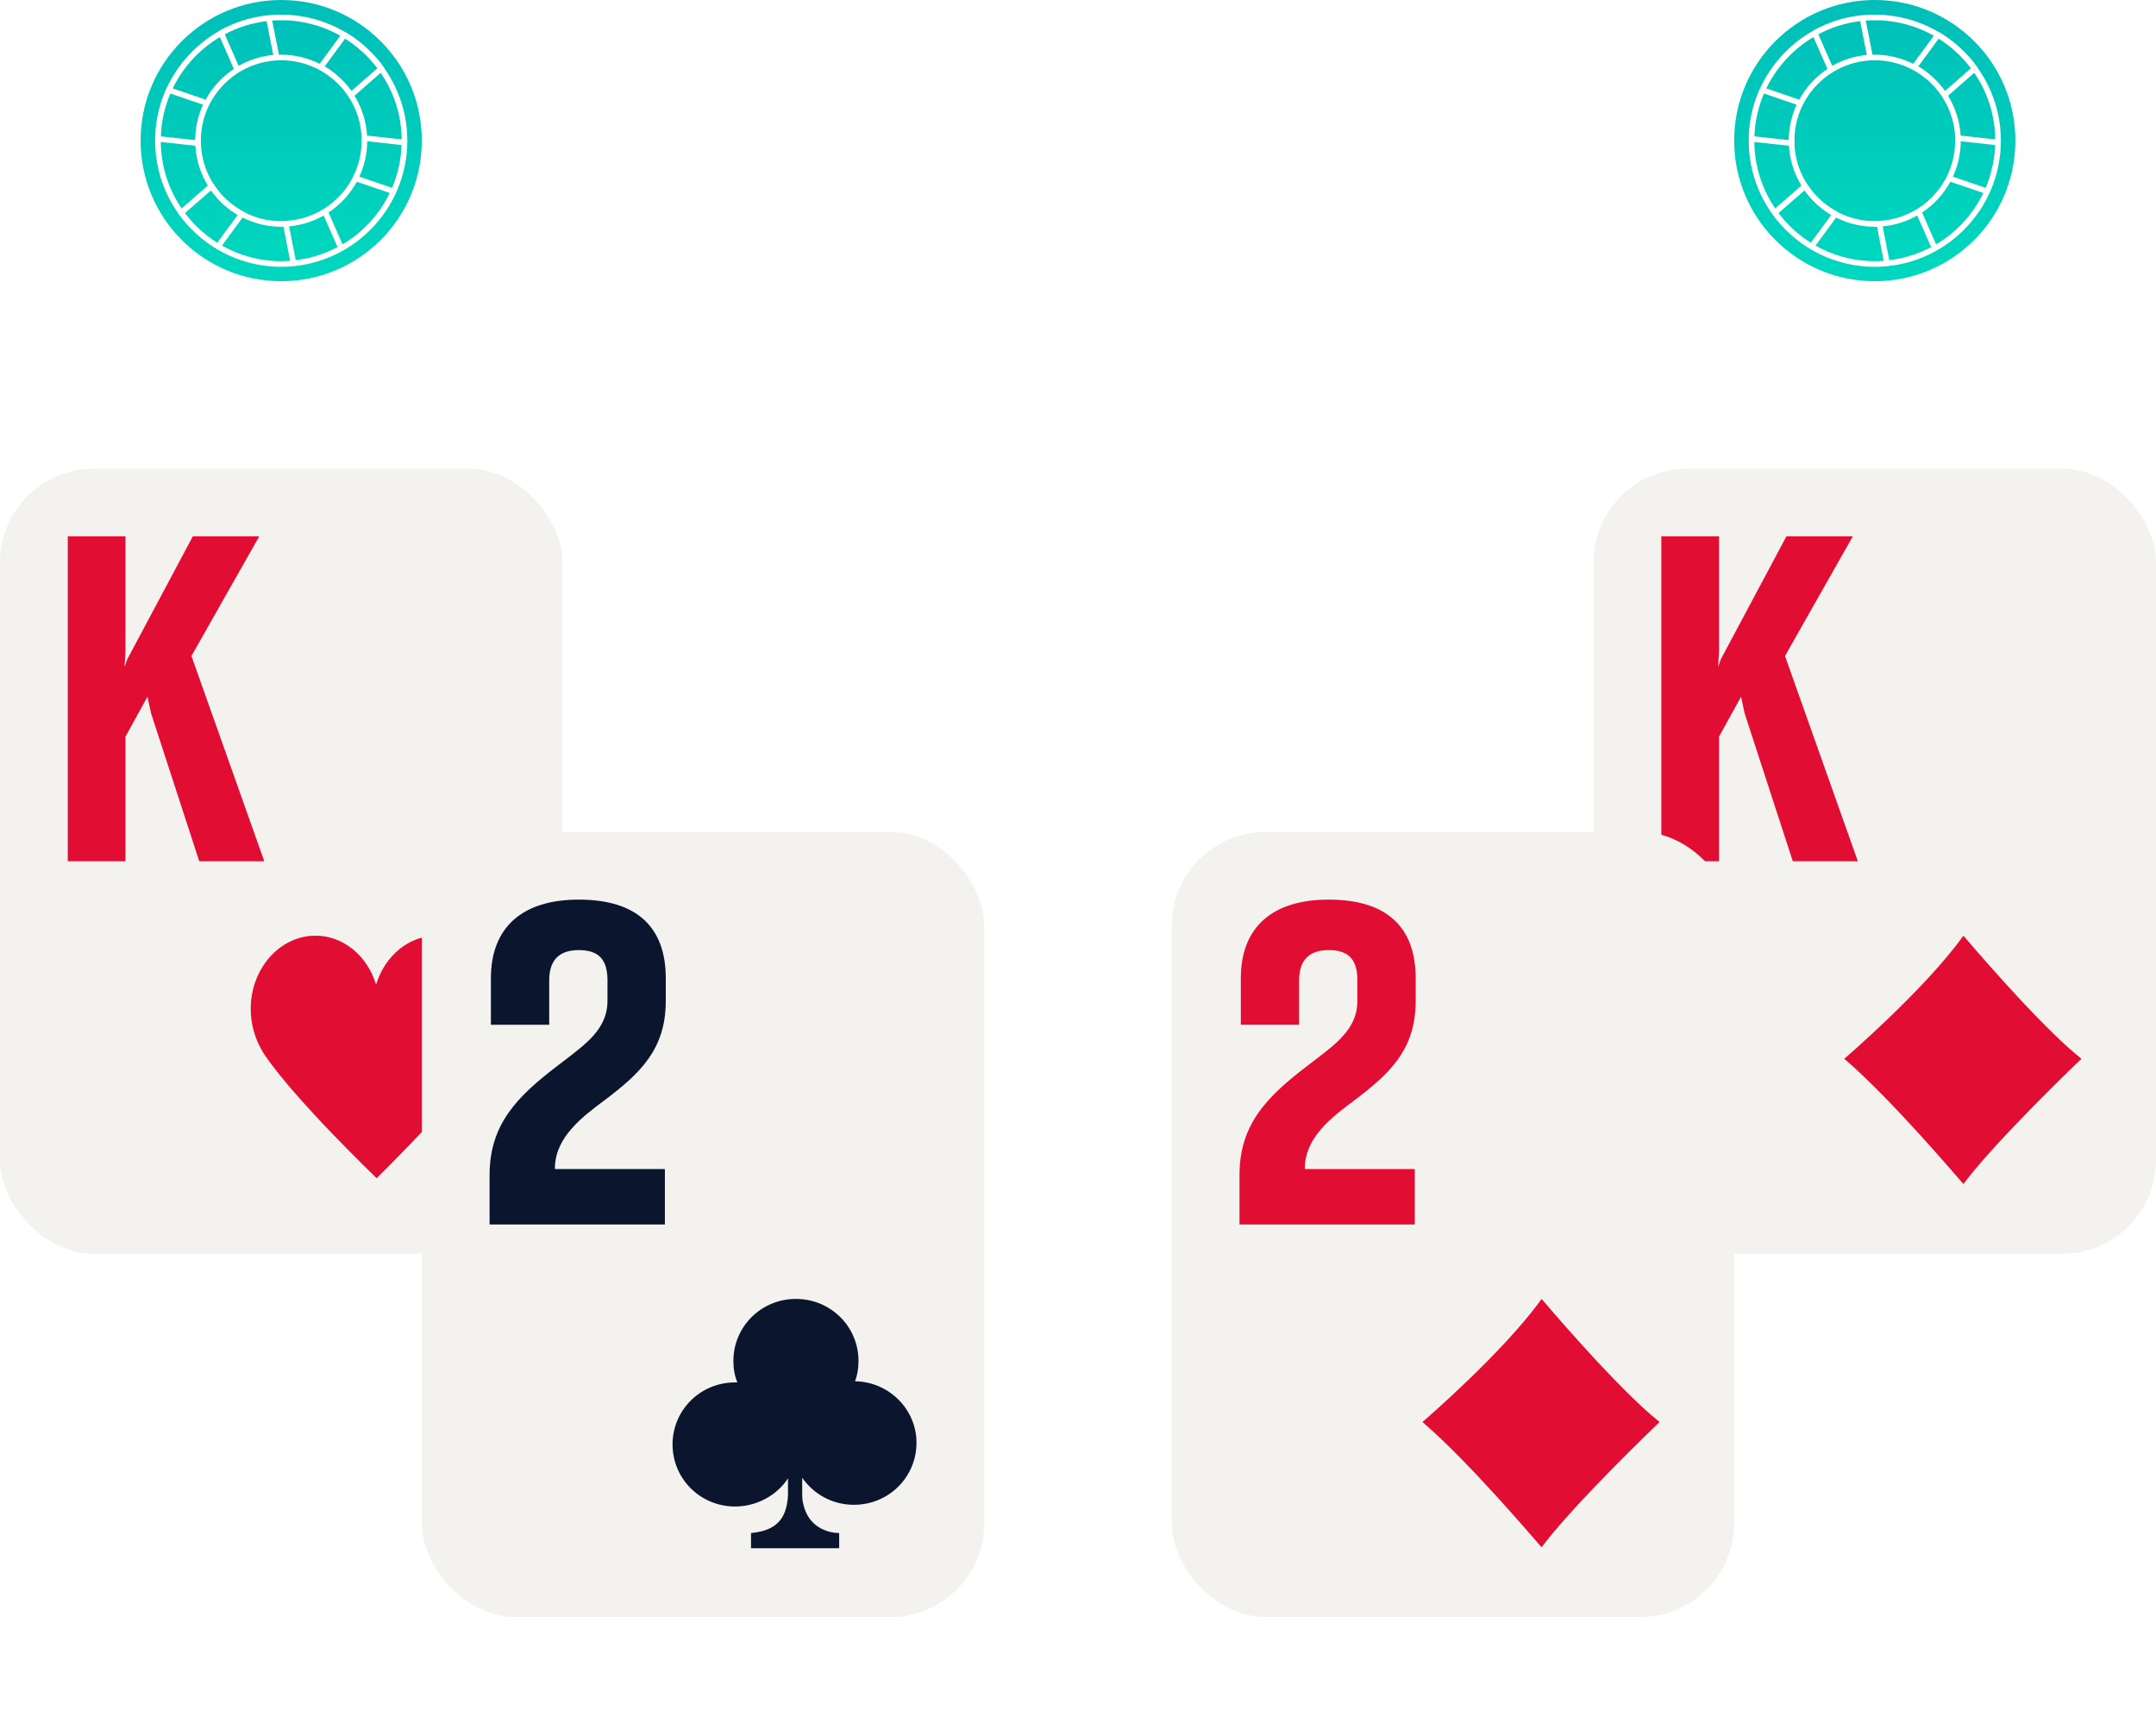
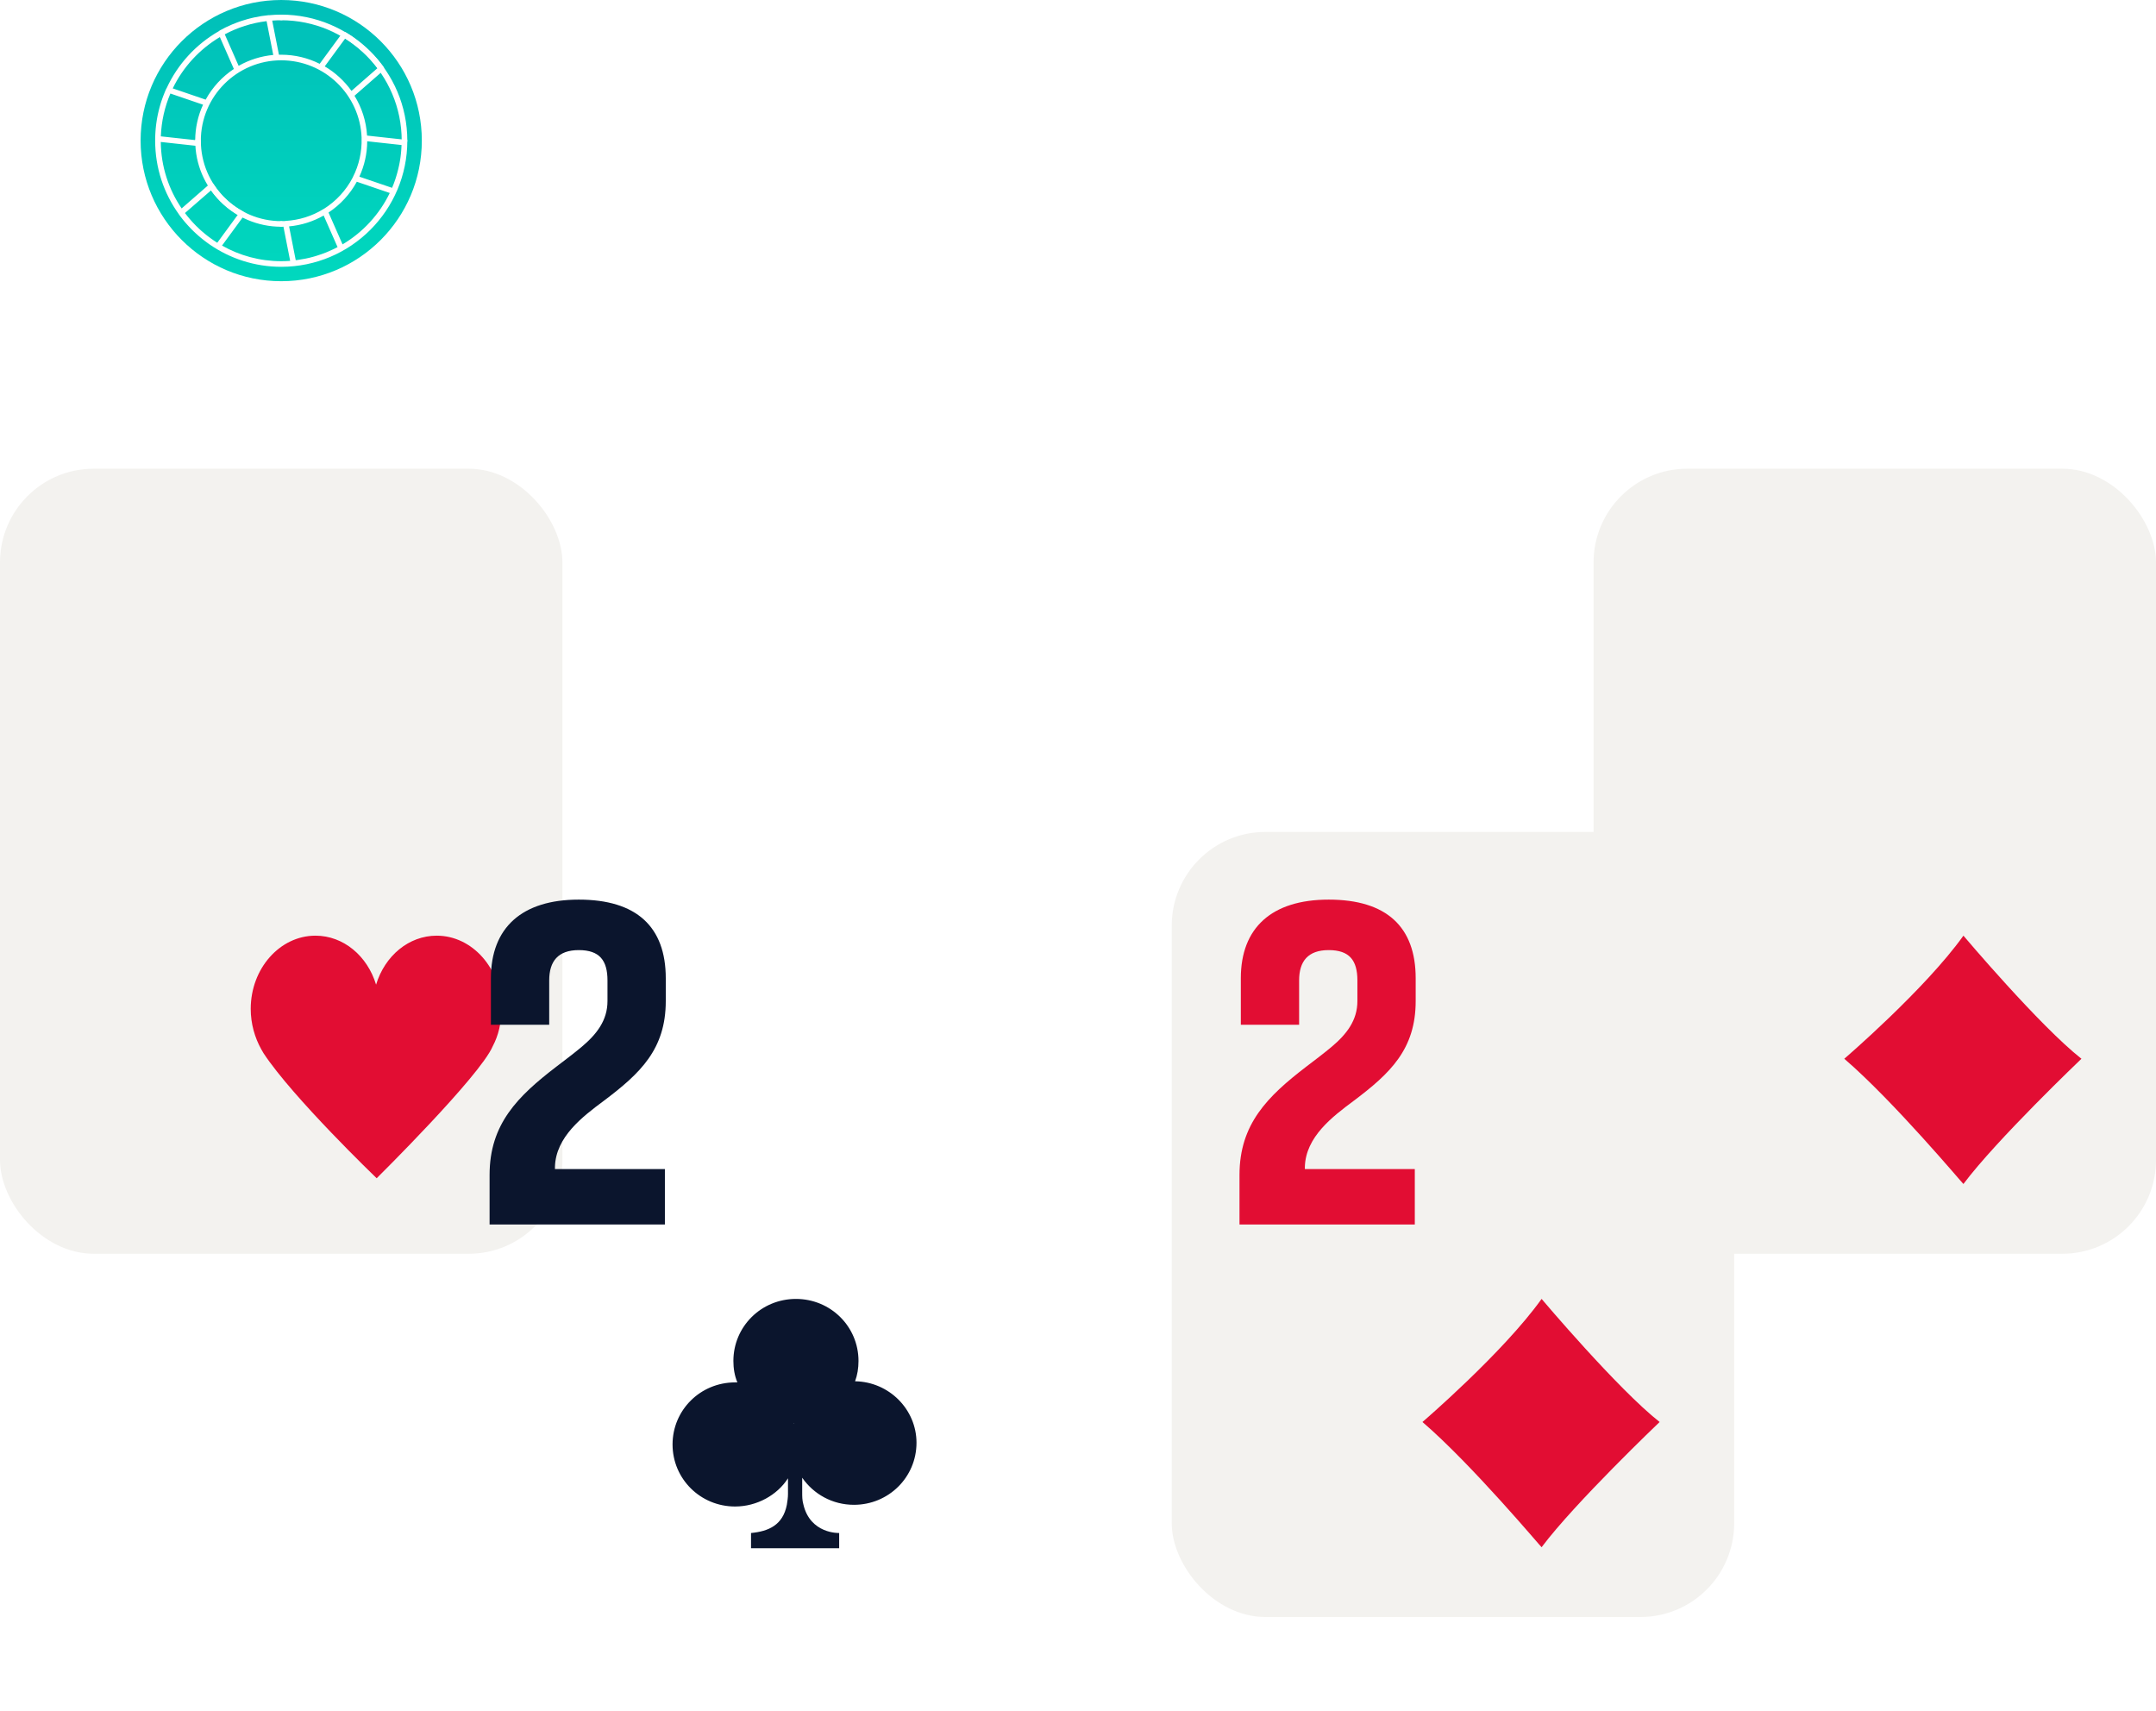
<svg xmlns="http://www.w3.org/2000/svg" width="184" height="146" viewBox="0 0 184 146" fill="none">
  <rect y="40" width="48" height="67" rx="8" fill="#F3F2EF" />
-   <path d="M5.783 45.776V73.5H10.709V62.867L12.585 59.464L12.898 60.895L17.003 73.5H22.554L16.338 55.984L22.124 45.776H16.456L10.865 56.255L10.631 56.912L10.709 55.559V45.776H5.783Z" fill="#E20D33" />
  <path d="M42.795 86.099C42.795 82.656 40.307 79.853 37.272 79.853C34.883 79.853 32.843 81.575 32.096 84.033C31.35 81.575 29.31 79.853 26.921 79.853C23.886 79.853 21.398 82.656 21.398 86.099C21.398 87.377 21.746 88.558 22.293 89.541C22.343 89.639 22.442 89.787 22.492 89.885C24.98 93.672 32.146 100.556 32.146 100.556C32.146 100.556 40.954 91.852 42.049 89.295C42.546 88.361 42.795 87.279 42.795 86.099Z" fill="#E20D33" />
  <g filter="url(#filter0_d)">
-     <rect x="36" y="71" width="48" height="67" rx="8" fill="#F3F2EF" />
    <path d="M41.783 104.5H56.744V99.771H47.361V99.581C47.436 97.026 49.697 95.309 51.544 93.937C54.634 91.61 56.819 89.551 56.819 85.433V83.488C56.819 79.102 54.332 76.776 49.395 76.776C44.534 76.776 41.896 79.178 41.896 83.488V87.454H46.871V83.678C46.871 82.038 47.624 81.085 49.395 81.085C51.167 81.085 51.845 81.962 51.845 83.678V85.433C51.845 87.072 50.941 88.254 49.622 89.36C48.981 89.894 48.227 90.466 47.474 91.038C44.195 93.555 41.783 95.92 41.783 100.267V104.5Z" fill="#0B152D" />
    <path d="M72.975 117.882C73.17 117.353 73.267 116.775 73.267 116.149C73.267 113.212 70.889 110.854 67.928 110.854C64.968 110.854 62.59 113.212 62.59 116.149C62.59 116.775 62.687 117.401 62.93 117.978C62.881 117.978 62.833 117.978 62.736 117.978C59.775 117.978 57.398 120.337 57.398 123.274C57.398 126.211 59.775 128.57 62.736 128.57C64.58 128.57 66.327 127.607 67.249 126.163V127.51C67.249 127.799 67.201 128.136 67.152 128.425C66.812 130.158 65.599 130.688 64.095 130.832V132.132H71.617V130.832C71.617 130.832 69.142 130.929 68.559 128.377C68.462 128.04 68.462 127.703 68.462 127.366V126.114C69.433 127.51 71.034 128.425 72.879 128.425C75.839 128.425 78.217 126.066 78.217 123.13C78.217 120.289 75.887 117.93 72.975 117.882ZM67.783 121.445V121.493C67.783 121.493 67.734 121.493 67.783 121.445Z" fill="#0B152D" />
  </g>
  <path d="M24 24C30.627 24 36 18.627 36 12C36 5.373 30.627 0 24 0C17.373 0 12 5.373 12 12C12 18.627 17.373 24 24 24Z" fill="url(#paint0_linear)" />
  <path fill-rule="evenodd" clip-rule="evenodd" d="M17.91 20.875C19.643 22.069 21.742 22.77 24.002 22.77C29.935 22.77 34.762 17.943 34.762 12.009C34.762 11.878 34.654 11.77 34.523 11.77C34.431 11.77 34.351 11.822 34.311 11.898L31.327 11.571C31.253 10.33 30.87 9.172 30.254 8.171L32.711 6.021C32.793 5.939 32.801 5.802 32.731 5.707C32.726 5.698 32.72 5.69 32.713 5.681C32.684 5.641 32.653 5.599 32.621 5.559L32.611 5.544L32.547 5.462C32.547 5.461 32.543 5.457 32.54 5.453C32.537 5.448 32.534 5.444 32.534 5.443C32.501 5.4 32.466 5.354 32.433 5.315C32.382 5.248 32.329 5.182 32.274 5.118L32.188 5.017L32.188 5.017C32.137 4.957 32.086 4.897 32.035 4.842C32.002 4.803 31.965 4.763 31.928 4.725C31.924 4.72 31.919 4.715 31.916 4.711C31.911 4.705 31.907 4.701 31.903 4.697L31.835 4.626C31.82 4.61 31.804 4.594 31.789 4.578C31.759 4.547 31.73 4.516 31.7 4.485C31.618 4.401 31.534 4.319 31.449 4.239C31.409 4.2 31.369 4.162 31.336 4.132C31.325 4.121 31.312 4.109 31.299 4.098L31.279 4.079C31.155 3.964 31.025 3.851 30.886 3.736C30.755 3.626 30.617 3.516 30.48 3.414C30.411 3.361 30.341 3.31 30.261 3.253C30.204 3.211 30.148 3.171 30.091 3.132C30.003 3.07 29.914 3.012 29.824 2.953L29.824 2.953C29.723 2.889 29.623 2.825 29.52 2.765C29.427 2.708 29.306 2.725 29.228 2.801C29.219 2.811 29.211 2.82 29.204 2.829L27.282 5.446C26.294 4.95 25.179 4.67 24 4.67C23.935 4.67 23.87 4.671 23.805 4.673L23.231 1.757C23.485 1.738 23.743 1.728 24.002 1.728C24.134 1.728 24.242 1.62 24.242 1.489C24.242 1.357 24.134 1.249 24.002 1.249C23.658 1.249 23.318 1.265 22.982 1.297C22.961 1.293 22.94 1.292 22.918 1.295C22.512 1.335 22.104 1.399 21.704 1.487L21.68 1.492C21.613 1.507 21.545 1.522 21.483 1.538C21.422 1.553 21.364 1.567 21.307 1.582C21.239 1.598 21.174 1.617 21.108 1.635L21.088 1.64C20.941 1.682 20.795 1.726 20.651 1.774C20.609 1.787 20.565 1.801 20.523 1.816C20.522 1.816 20.521 1.816 20.52 1.817C20.519 1.817 20.518 1.818 20.517 1.818C20.431 1.847 20.345 1.878 20.261 1.909C20.13 1.957 20.002 2.008 19.874 2.061C19.83 2.077 19.788 2.096 19.746 2.114C19.411 2.256 19.076 2.421 18.753 2.602C18.727 2.616 18.706 2.634 18.688 2.655C16.737 3.768 15.166 5.473 14.222 7.524C14.206 7.541 14.193 7.561 14.183 7.583C14.174 7.606 14.164 7.628 14.155 7.649C14.147 7.665 14.14 7.681 14.134 7.696L14.073 7.839C14.026 7.954 13.98 8.069 13.936 8.184C13.93 8.2 13.924 8.216 13.918 8.232C13.902 8.274 13.887 8.315 13.872 8.356C13.838 8.449 13.807 8.541 13.775 8.634C13.758 8.682 13.743 8.732 13.729 8.779C13.723 8.798 13.717 8.817 13.711 8.835C13.706 8.852 13.7 8.868 13.699 8.877C13.68 8.938 13.662 8.998 13.646 9.06C13.642 9.077 13.637 9.093 13.631 9.113C13.629 9.12 13.626 9.128 13.624 9.137L13.554 9.409C13.545 9.442 13.538 9.475 13.53 9.508L13.496 9.656C13.496 9.657 13.495 9.661 13.494 9.665C13.492 9.672 13.49 9.68 13.49 9.682L13.485 9.704L13.484 9.707C13.472 9.768 13.459 9.829 13.444 9.898C13.44 9.923 13.435 9.949 13.43 9.975C13.425 10.001 13.42 10.027 13.415 10.053C13.404 10.108 13.395 10.162 13.386 10.217L13.386 10.217L13.382 10.243C13.379 10.259 13.377 10.275 13.375 10.291C13.372 10.306 13.37 10.32 13.368 10.335C13.358 10.396 13.35 10.456 13.342 10.515L13.338 10.543C13.331 10.592 13.325 10.639 13.319 10.687C13.317 10.71 13.314 10.732 13.311 10.755L13.309 10.777C13.298 10.857 13.291 10.938 13.284 11.018L13.284 11.018V11.026C13.278 11.102 13.273 11.177 13.267 11.245L13.267 11.251C13.265 11.269 13.264 11.285 13.264 11.298L13.252 11.507C13.25 11.556 13.249 11.604 13.248 11.652C13.246 11.685 13.245 11.719 13.245 11.752C13.243 11.771 13.243 11.79 13.243 11.808V11.816C13.242 11.88 13.242 11.945 13.242 12.009C13.242 14.345 13.99 16.51 15.26 18.276C15.266 18.29 15.274 18.302 15.282 18.314C15.314 18.359 15.347 18.402 15.38 18.447L15.38 18.447C15.395 18.466 15.409 18.485 15.423 18.504L15.423 18.504C15.473 18.568 15.522 18.632 15.571 18.694C15.621 18.756 15.672 18.82 15.721 18.879L15.721 18.879C15.752 18.915 15.783 18.952 15.812 18.985C15.864 19.045 15.917 19.105 15.966 19.16C16.01 19.21 16.056 19.261 16.098 19.305L16.142 19.352C16.179 19.394 16.217 19.433 16.261 19.478L16.261 19.478L16.282 19.5L16.299 19.517C16.311 19.532 16.325 19.545 16.338 19.558C16.342 19.562 16.346 19.566 16.35 19.57C16.401 19.621 16.453 19.672 16.509 19.727L16.518 19.736C16.584 19.8 16.652 19.863 16.719 19.925C16.787 19.989 16.857 20.051 16.928 20.113L17.018 20.189C17.055 20.221 17.092 20.252 17.129 20.283L17.138 20.29C17.195 20.338 17.253 20.385 17.314 20.433C17.374 20.482 17.435 20.528 17.496 20.575L17.518 20.592C17.521 20.594 17.524 20.596 17.526 20.598C17.61 20.661 17.694 20.723 17.779 20.784C17.823 20.814 17.866 20.845 17.91 20.875ZM18.947 20.959C20.441 21.807 22.166 22.291 24.002 22.291C24.258 22.291 24.512 22.281 24.764 22.263L24.19 19.348C24.127 19.35 24.065 19.351 24.002 19.351C23.87 19.351 23.762 19.243 23.762 19.111C23.762 18.979 23.87 18.871 24.002 18.871C24.104 18.871 24.206 18.869 24.307 18.865C24.327 18.858 24.348 18.854 24.369 18.853C25.518 18.791 26.637 18.442 27.608 17.84C27.621 17.832 27.636 17.825 27.65 17.819C28.687 17.166 29.537 16.244 30.102 15.151C30.106 15.136 30.112 15.121 30.12 15.107C30.639 14.088 30.895 12.944 30.858 11.794C30.858 11.783 30.859 11.772 30.86 11.761C30.729 8.091 27.704 5.147 24.002 5.147C20.217 5.147 17.14 8.224 17.14 12.009C17.14 12.023 17.139 12.037 17.137 12.05C17.137 12.104 17.138 12.159 17.14 12.214C17.142 12.284 17.114 12.35 17.063 12.397C17.019 12.441 16.961 12.463 16.902 12.463C16.893 12.463 16.886 12.463 16.877 12.461L13.721 12.115C13.743 14.216 14.397 16.167 15.503 17.788L17.89 15.703C17.943 15.657 18.01 15.637 18.08 15.646C18.149 15.655 18.21 15.694 18.248 15.752C18.559 16.229 18.932 16.668 19.354 17.056C19.778 17.445 20.247 17.778 20.746 18.047C20.806 18.08 20.85 18.136 20.866 18.204C20.881 18.272 20.866 18.343 20.826 18.398L18.947 20.959ZM18.543 20.718L20.288 18.339C19.842 18.078 19.424 17.767 19.04 17.414C18.656 17.061 18.31 16.67 18.01 16.248L15.785 18.181C16.07 18.56 16.382 18.919 16.716 19.256L16.756 19.295C16.847 19.387 16.941 19.476 17.035 19.563C17.04 19.567 17.044 19.571 17.049 19.575C17.066 19.591 17.082 19.606 17.099 19.622C17.127 19.647 17.155 19.672 17.184 19.698C17.205 19.716 17.226 19.735 17.248 19.753L17.444 19.919C17.506 19.97 17.562 20.016 17.619 20.062C17.66 20.095 17.701 20.126 17.743 20.159C17.767 20.177 17.791 20.195 17.815 20.213C17.881 20.263 17.946 20.312 18.014 20.36C18.047 20.384 18.08 20.407 18.113 20.43L18.114 20.43C18.147 20.454 18.18 20.477 18.213 20.501L18.375 20.61C18.385 20.616 18.395 20.623 18.404 20.629C18.408 20.631 18.412 20.634 18.416 20.637C18.458 20.664 18.5 20.691 18.543 20.718ZM13.727 11.637L16.659 11.956C16.664 10.912 16.895 9.877 17.328 8.934L14.542 7.982C14.06 9.112 13.774 10.344 13.727 11.637ZM14.742 7.544L17.553 8.504C18.13 7.447 18.959 6.547 19.959 5.885L18.764 3.165C17.031 4.196 15.625 5.721 14.742 7.544ZM22.752 1.804C21.476 1.959 20.271 2.349 19.183 2.929L20.366 5.619C21.269 5.105 22.28 4.787 23.32 4.69L22.752 1.804ZM29.235 20.856C30.972 19.825 32.38 18.297 33.264 16.47L30.451 15.51C29.873 16.571 29.041 17.474 28.038 18.138L29.235 20.856ZM25.24 22.206L24.671 19.32C25.736 19.224 26.736 18.898 27.622 18.394L28.809 21.087C28.807 21.089 28.804 21.09 28.802 21.091C28.797 21.093 28.793 21.096 28.788 21.099C28.781 21.102 28.774 21.106 28.767 21.11C28.703 21.142 28.639 21.175 28.573 21.208L28.542 21.225C28.509 21.241 28.476 21.258 28.44 21.274C28.275 21.355 28.103 21.431 27.928 21.503L27.807 21.552C27.684 21.601 27.56 21.647 27.438 21.691C27.313 21.733 27.189 21.775 27.061 21.815C27.031 21.826 27.002 21.835 26.971 21.844C26.96 21.847 26.949 21.85 26.939 21.854C26.86 21.877 26.782 21.899 26.703 21.921L26.703 21.921L26.702 21.922C26.605 21.947 26.509 21.973 26.414 21.996C26.342 22.013 26.269 22.029 26.187 22.047L26.16 22.053C26.127 22.06 26.092 22.068 26.053 22.075C25.856 22.115 25.644 22.152 25.424 22.183C25.364 22.192 25.302 22.199 25.24 22.206ZM33.46 16.03L30.668 15.078C31.093 14.157 31.333 13.133 31.339 12.056L34.269 12.377C34.269 12.384 34.268 12.392 34.268 12.399C34.267 12.406 34.267 12.413 34.267 12.421L34.265 12.45C34.264 12.477 34.263 12.505 34.261 12.534C34.258 12.596 34.254 12.658 34.25 12.722L34.249 12.735C34.246 12.784 34.242 12.835 34.237 12.891C34.236 12.92 34.234 12.949 34.23 12.98C34.227 13.033 34.221 13.086 34.214 13.143L34.212 13.16C34.205 13.222 34.198 13.286 34.19 13.346L34.186 13.379C34.186 13.384 34.185 13.388 34.184 13.393L34.183 13.407C34.181 13.423 34.179 13.44 34.175 13.459C34.172 13.481 34.168 13.503 34.165 13.524C34.162 13.546 34.159 13.567 34.155 13.589L34.155 13.59C34.15 13.626 34.144 13.662 34.137 13.704L34.136 13.707C34.127 13.757 34.118 13.807 34.109 13.86C34.1 13.916 34.089 13.971 34.078 14.024L34.062 14.103C34.014 14.33 33.958 14.56 33.895 14.783C33.875 14.856 33.855 14.928 33.831 15.002C33.81 15.078 33.786 15.152 33.762 15.226C33.761 15.229 33.76 15.232 33.759 15.235C33.758 15.238 33.758 15.24 33.757 15.244C33.735 15.312 33.711 15.381 33.683 15.456C33.665 15.507 33.647 15.558 33.625 15.619C33.624 15.621 33.623 15.624 33.622 15.626C33.621 15.628 33.62 15.631 33.619 15.633L33.585 15.727C33.564 15.776 33.544 15.825 33.524 15.875L33.504 15.924C33.491 15.957 33.477 15.992 33.46 16.03ZM28.966 6.592C28.581 6.237 28.16 5.926 27.714 5.665L29.46 3.286L29.564 3.352C29.65 3.407 29.736 3.463 29.82 3.522C29.873 3.557 29.925 3.594 29.988 3.64L29.994 3.644C30.06 3.692 30.124 3.739 30.191 3.791C30.323 3.887 30.453 3.992 30.579 4.098C30.714 4.209 30.837 4.317 30.952 4.423L31.005 4.474C31.044 4.509 31.08 4.544 31.119 4.58C31.201 4.657 31.279 4.736 31.358 4.816C31.402 4.86 31.444 4.902 31.486 4.948L31.554 5.017C31.561 5.027 31.568 5.036 31.576 5.043C31.61 5.08 31.643 5.116 31.678 5.156C31.727 5.211 31.777 5.268 31.824 5.325L31.908 5.425C31.958 5.484 32.007 5.544 32.058 5.61C32.064 5.617 32.069 5.624 32.075 5.63L32.081 5.638C32.105 5.667 32.131 5.698 32.157 5.734C32.157 5.734 32.166 5.747 32.168 5.749L32.217 5.815L29.996 7.758C29.696 7.336 29.35 6.945 28.966 6.592Z" fill="white" />
  <path fill-rule="evenodd" clip-rule="evenodd" d="M34.283 12.009C34.283 12.141 34.391 12.249 34.523 12.249C34.656 12.249 34.762 12.143 34.762 12.009C34.762 6.076 29.935 1.249 24.002 1.249C23.87 1.249 23.762 1.357 23.762 1.489C23.762 1.62 23.87 1.728 24.002 1.728C29.67 1.728 34.283 6.339 34.283 12.009ZM16.662 12.011C16.662 16.058 19.953 19.351 24.001 19.351C24.133 19.351 24.243 19.244 24.243 19.113C24.243 18.981 24.135 18.873 24.003 18.873C20.218 18.873 17.141 15.794 17.141 12.011C17.141 11.88 17.033 11.772 16.902 11.772C16.77 11.772 16.662 11.88 16.662 12.011Z" fill="white" />
  <rect x="136" y="40" width="48" height="67" rx="8" fill="#F3F2EF" />
-   <path d="M141.783 45.776V73.5H146.709V62.867L148.585 59.464L148.898 60.895L153.003 73.5H158.554L152.338 55.984L158.124 45.776H152.456L146.865 56.255L146.631 56.912L146.709 55.559V45.776H141.783Z" fill="#E20D33" />
  <path d="M157.397 90.358C157.397 90.358 164.27 84.461 167.565 79.853C167.565 79.853 174.061 87.547 177.638 90.358C177.638 90.358 170.389 97.268 167.565 101.046C167.565 101.092 161.634 93.997 157.397 90.358Z" fill="#E20D33" />
  <g filter="url(#filter1_d)">
    <rect x="100" y="71" width="48" height="67" rx="8" fill="#F3F2EF" />
    <path d="M105.783 104.5H120.744V99.771H111.361V99.581C111.436 97.026 113.697 95.309 115.544 93.937C118.634 91.61 120.819 89.551 120.819 85.433V83.488C120.819 79.102 118.332 76.776 113.395 76.776C108.534 76.776 105.896 79.178 105.896 83.488V87.454H110.871V83.678C110.871 82.038 111.624 81.085 113.395 81.085C115.167 81.085 115.845 81.962 115.845 83.678V85.433C115.845 87.072 114.941 88.254 113.622 89.36C112.981 89.894 112.227 90.466 111.474 91.038C108.195 93.555 105.783 95.92 105.783 100.267V104.5Z" fill="#E20D33" />
    <path d="M121.397 121.358C121.397 121.358 128.27 115.461 131.565 110.854C131.565 110.854 138.061 118.547 141.638 121.358C141.638 121.358 134.389 128.268 131.565 132.046C131.565 132.092 125.634 124.997 121.397 121.358Z" fill="#E20D33" />
  </g>
-   <path d="M160 24C166.627 24 172 18.627 172 12C172 5.373 166.627 0 160 0C153.373 0 148 5.373 148 12C148 18.627 153.373 24 160 24Z" fill="url(#paint1_linear)" />
  <path fill-rule="evenodd" clip-rule="evenodd" d="M153.91 20.875C155.643 22.069 157.742 22.77 160.002 22.77C165.935 22.77 170.762 17.943 170.762 12.009C170.762 11.878 170.654 11.77 170.523 11.77C170.431 11.77 170.351 11.822 170.311 11.898L167.327 11.571C167.253 10.33 166.87 9.172 166.254 8.171L168.711 6.021C168.793 5.939 168.801 5.802 168.731 5.707C168.726 5.698 168.72 5.69 168.713 5.681C168.684 5.641 168.653 5.599 168.621 5.559L168.61 5.544L168.546 5.462C168.546 5.461 168.543 5.457 168.54 5.453C168.537 5.448 168.534 5.444 168.534 5.443C168.501 5.4 168.466 5.354 168.433 5.315C168.382 5.248 168.329 5.182 168.274 5.118L168.188 5.017L168.188 5.017C168.137 4.957 168.086 4.897 168.035 4.842C168.002 4.803 167.965 4.763 167.928 4.725C167.924 4.72 167.92 4.715 167.916 4.711C167.911 4.705 167.907 4.701 167.903 4.697L167.835 4.626C167.82 4.61 167.804 4.594 167.789 4.578C167.76 4.547 167.73 4.516 167.7 4.485C167.618 4.401 167.534 4.319 167.449 4.239C167.409 4.2 167.369 4.162 167.336 4.132C167.325 4.121 167.312 4.109 167.299 4.098L167.279 4.079C167.155 3.964 167.025 3.851 166.886 3.736C166.755 3.626 166.617 3.516 166.48 3.414C166.411 3.361 166.341 3.31 166.261 3.253C166.204 3.211 166.148 3.171 166.091 3.132C166.003 3.07 165.914 3.012 165.824 2.953L165.824 2.953C165.723 2.889 165.623 2.825 165.52 2.765C165.427 2.708 165.306 2.725 165.228 2.801C165.219 2.811 165.211 2.82 165.204 2.829L163.282 5.446C162.294 4.95 161.179 4.67 160 4.67C159.935 4.67 159.87 4.671 159.805 4.673L159.231 1.757C159.485 1.738 159.743 1.728 160.002 1.728C160.134 1.728 160.242 1.62 160.242 1.489C160.242 1.357 160.134 1.249 160.002 1.249C159.658 1.249 159.318 1.265 158.982 1.297C158.961 1.293 158.94 1.292 158.918 1.295C158.512 1.335 158.104 1.399 157.704 1.487L157.68 1.492C157.613 1.507 157.545 1.522 157.483 1.538C157.422 1.553 157.364 1.567 157.307 1.582C157.239 1.598 157.174 1.617 157.108 1.635L157.088 1.64C156.941 1.682 156.795 1.726 156.651 1.774C156.609 1.787 156.565 1.801 156.523 1.816C156.522 1.816 156.521 1.816 156.52 1.817C156.519 1.817 156.518 1.818 156.517 1.818C156.431 1.847 156.345 1.878 156.261 1.909C156.13 1.957 156.002 2.008 155.874 2.061C155.83 2.077 155.788 2.096 155.746 2.114C155.411 2.256 155.076 2.421 154.753 2.602C154.727 2.616 154.706 2.634 154.688 2.655C152.737 3.768 151.166 5.473 150.222 7.524C150.206 7.541 150.193 7.561 150.183 7.583C150.174 7.606 150.164 7.628 150.155 7.649C150.147 7.665 150.14 7.681 150.134 7.696L150.074 7.839C150.026 7.954 149.98 8.069 149.936 8.184C149.93 8.2 149.924 8.216 149.918 8.232C149.902 8.274 149.887 8.315 149.872 8.356C149.838 8.449 149.807 8.541 149.775 8.634C149.758 8.682 149.743 8.732 149.729 8.779C149.723 8.798 149.717 8.817 149.711 8.835C149.706 8.852 149.701 8.868 149.699 8.877C149.68 8.938 149.662 8.998 149.646 9.06C149.642 9.077 149.637 9.093 149.631 9.113C149.629 9.12 149.626 9.128 149.624 9.137L149.554 9.409C149.545 9.442 149.538 9.475 149.53 9.508L149.496 9.656C149.496 9.657 149.495 9.661 149.494 9.665C149.492 9.672 149.49 9.68 149.49 9.682L149.485 9.704L149.484 9.707C149.472 9.768 149.459 9.829 149.445 9.898C149.44 9.923 149.435 9.949 149.43 9.975C149.425 10.001 149.42 10.027 149.415 10.053C149.404 10.108 149.395 10.162 149.386 10.217L149.386 10.217L149.382 10.243C149.379 10.259 149.377 10.275 149.375 10.291C149.372 10.306 149.37 10.32 149.368 10.335C149.358 10.396 149.35 10.456 149.342 10.515L149.338 10.543C149.331 10.592 149.325 10.639 149.319 10.687C149.317 10.71 149.314 10.732 149.311 10.755L149.309 10.777C149.298 10.857 149.291 10.938 149.284 11.018L149.284 11.018V11.026C149.278 11.102 149.273 11.177 149.267 11.245L149.267 11.251C149.265 11.269 149.264 11.285 149.264 11.298L149.253 11.507C149.25 11.556 149.249 11.604 149.248 11.652C149.246 11.685 149.246 11.719 149.245 11.752C149.243 11.771 149.243 11.79 149.243 11.808V11.816C149.242 11.88 149.242 11.945 149.242 12.009C149.242 14.345 149.99 16.51 151.26 18.276C151.266 18.29 151.274 18.302 151.282 18.314C151.314 18.359 151.347 18.402 151.38 18.447L151.38 18.447C151.395 18.466 151.409 18.485 151.423 18.504L151.423 18.504C151.473 18.568 151.522 18.632 151.571 18.694C151.621 18.756 151.672 18.82 151.721 18.879L151.721 18.879C151.752 18.915 151.783 18.952 151.813 18.985C151.864 19.045 151.917 19.105 151.966 19.16C152.01 19.21 152.056 19.261 152.098 19.305L152.142 19.352C152.179 19.394 152.217 19.433 152.261 19.478L152.261 19.478L152.282 19.5L152.299 19.517C152.311 19.532 152.325 19.545 152.338 19.558C152.342 19.562 152.346 19.566 152.35 19.57C152.401 19.621 152.453 19.672 152.509 19.727L152.518 19.736C152.584 19.8 152.652 19.863 152.719 19.925C152.787 19.989 152.857 20.051 152.928 20.113L153.018 20.189C153.055 20.221 153.092 20.252 153.129 20.283L153.138 20.29C153.195 20.338 153.253 20.385 153.314 20.433C153.374 20.482 153.435 20.528 153.496 20.575L153.518 20.592C153.521 20.594 153.524 20.596 153.526 20.598C153.61 20.661 153.694 20.723 153.779 20.784C153.823 20.814 153.866 20.845 153.91 20.875ZM154.947 20.959C156.441 21.807 158.166 22.291 160.002 22.291C160.258 22.291 160.512 22.281 160.764 22.263L160.19 19.348C160.127 19.35 160.065 19.351 160.002 19.351C159.87 19.351 159.763 19.243 159.763 19.111C159.763 18.979 159.87 18.871 160.002 18.871C160.104 18.871 160.206 18.869 160.307 18.865C160.327 18.858 160.348 18.854 160.37 18.853C161.518 18.791 162.637 18.442 163.608 17.84C163.621 17.832 163.636 17.825 163.65 17.819C164.687 17.166 165.537 16.244 166.102 15.151C166.106 15.136 166.112 15.121 166.12 15.107C166.639 14.088 166.895 12.944 166.859 11.794C166.858 11.783 166.859 11.772 166.86 11.761C166.729 8.091 163.704 5.147 160.002 5.147C156.217 5.147 153.14 8.224 153.14 12.009C153.14 12.023 153.139 12.037 153.137 12.05C153.137 12.104 153.138 12.159 153.14 12.214C153.142 12.284 153.114 12.35 153.063 12.397C153.019 12.441 152.961 12.463 152.902 12.463C152.893 12.463 152.886 12.463 152.876 12.461L149.721 12.115C149.743 14.216 150.397 16.167 151.503 17.788L153.89 15.703C153.943 15.657 154.01 15.637 154.08 15.646C154.149 15.655 154.21 15.694 154.248 15.752C154.559 16.229 154.932 16.668 155.354 17.056C155.778 17.445 156.246 17.778 156.746 18.047C156.806 18.08 156.85 18.136 156.866 18.204C156.881 18.272 156.866 18.343 156.826 18.398L154.947 20.959ZM154.543 20.718L156.289 18.339C155.842 18.078 155.424 17.767 155.04 17.414C154.656 17.061 154.31 16.67 154.01 16.248L151.785 18.181C152.07 18.56 152.382 18.919 152.716 19.256L152.756 19.295C152.847 19.387 152.941 19.476 153.035 19.563C153.04 19.567 153.044 19.571 153.049 19.575C153.065 19.591 153.082 19.606 153.099 19.622C153.127 19.647 153.155 19.672 153.184 19.698C153.205 19.716 153.226 19.735 153.248 19.753L153.444 19.919C153.506 19.97 153.562 20.016 153.619 20.062C153.66 20.095 153.701 20.126 153.743 20.159C153.767 20.177 153.791 20.195 153.815 20.213C153.88 20.263 153.946 20.312 154.014 20.36C154.047 20.384 154.08 20.407 154.113 20.43L154.114 20.43C154.147 20.454 154.18 20.477 154.213 20.501L154.375 20.61C154.385 20.616 154.395 20.623 154.404 20.629C154.408 20.631 154.412 20.634 154.416 20.637C154.458 20.664 154.5 20.691 154.543 20.718ZM149.727 11.637L152.659 11.956C152.664 10.912 152.895 9.877 153.328 8.934L150.542 7.982C150.06 9.112 149.774 10.344 149.727 11.637ZM150.742 7.544L153.553 8.504C154.13 7.447 154.959 6.547 155.96 5.885L154.764 3.165C153.031 4.196 151.625 5.721 150.742 7.544ZM158.752 1.804C157.476 1.959 156.271 2.349 155.183 2.929L156.365 5.619C157.269 5.105 158.28 4.787 159.32 4.69L158.752 1.804ZM165.235 20.856C166.972 19.825 168.38 18.297 169.264 16.47L166.45 15.51C165.873 16.571 165.041 17.474 164.038 18.138L165.235 20.856ZM161.24 22.206L160.671 19.32C161.736 19.224 162.736 18.898 163.622 18.394L164.809 21.087C164.807 21.089 164.804 21.09 164.802 21.091C164.797 21.093 164.793 21.096 164.788 21.099C164.781 21.102 164.774 21.106 164.767 21.11C164.703 21.142 164.639 21.175 164.573 21.208L164.542 21.225C164.509 21.241 164.476 21.258 164.44 21.274C164.275 21.355 164.103 21.431 163.928 21.503L163.807 21.552C163.684 21.601 163.56 21.647 163.438 21.691C163.313 21.733 163.189 21.775 163.061 21.815C163.031 21.826 163.001 21.835 162.971 21.844C162.96 21.847 162.949 21.85 162.938 21.854C162.86 21.877 162.781 21.899 162.703 21.921L162.703 21.921L162.702 21.922C162.605 21.947 162.509 21.973 162.414 21.996C162.342 22.013 162.269 22.029 162.187 22.047L162.16 22.053C162.127 22.06 162.092 22.068 162.054 22.075C161.856 22.115 161.644 22.152 161.425 22.183C161.364 22.192 161.302 22.199 161.24 22.206ZM169.46 16.03L166.668 15.078C167.093 14.157 167.333 13.133 167.339 12.056L170.269 12.377C170.269 12.384 170.268 12.392 170.268 12.399C170.267 12.406 170.267 12.413 170.267 12.421L170.265 12.45C170.264 12.477 170.263 12.505 170.261 12.534C170.258 12.596 170.254 12.658 170.25 12.722L170.249 12.735C170.246 12.784 170.242 12.835 170.237 12.891C170.236 12.92 170.234 12.949 170.23 12.98C170.226 13.033 170.221 13.086 170.214 13.143L170.212 13.16C170.205 13.222 170.198 13.286 170.19 13.346L170.186 13.379C170.186 13.384 170.185 13.388 170.184 13.393L170.183 13.407C170.181 13.423 170.179 13.44 170.175 13.459C170.172 13.481 170.168 13.503 170.165 13.524C170.162 13.546 170.159 13.567 170.155 13.589L170.155 13.59C170.15 13.626 170.144 13.662 170.137 13.704L170.136 13.707C170.127 13.757 170.118 13.807 170.109 13.86C170.1 13.916 170.089 13.971 170.078 14.024L170.062 14.103C170.014 14.33 169.958 14.56 169.896 14.783C169.875 14.856 169.855 14.928 169.832 15.002C169.81 15.078 169.786 15.152 169.762 15.226C169.761 15.229 169.76 15.232 169.759 15.235C169.758 15.238 169.757 15.24 169.757 15.244C169.735 15.312 169.711 15.381 169.683 15.456C169.665 15.507 169.647 15.558 169.625 15.619C169.624 15.621 169.623 15.624 169.622 15.626C169.621 15.628 169.62 15.631 169.619 15.633L169.585 15.727C169.564 15.776 169.544 15.825 169.524 15.875L169.504 15.924C169.491 15.957 169.477 15.992 169.46 16.03ZM164.966 6.592C164.581 6.237 164.16 5.926 163.714 5.665L165.46 3.286L165.564 3.352C165.65 3.407 165.736 3.463 165.82 3.522C165.873 3.557 165.925 3.594 165.987 3.64L165.994 3.644C166.06 3.692 166.124 3.739 166.191 3.791C166.323 3.887 166.453 3.992 166.579 4.098C166.714 4.209 166.837 4.317 166.952 4.423L167.005 4.474C167.043 4.509 167.08 4.544 167.118 4.58C167.201 4.657 167.279 4.736 167.358 4.816C167.402 4.86 167.444 4.902 167.486 4.948L167.554 5.017C167.561 5.027 167.568 5.036 167.576 5.043C167.61 5.08 167.643 5.116 167.678 5.156C167.727 5.211 167.777 5.268 167.824 5.325L167.908 5.425C167.958 5.484 168.007 5.544 168.058 5.61C168.064 5.617 168.069 5.624 168.075 5.63L168.081 5.638C168.105 5.667 168.131 5.698 168.157 5.734C168.157 5.734 168.166 5.747 168.168 5.749L168.217 5.815L165.996 7.758C165.696 7.336 165.35 6.945 164.966 6.592Z" fill="white" />
  <path fill-rule="evenodd" clip-rule="evenodd" d="M170.283 12.009C170.283 12.141 170.391 12.249 170.522 12.249C170.656 12.249 170.762 12.143 170.762 12.009C170.762 6.076 165.935 1.249 160.002 1.249C159.87 1.249 159.762 1.357 159.762 1.489C159.762 1.62 159.87 1.728 160.002 1.728C165.67 1.728 170.283 6.339 170.283 12.009ZM152.662 12.011C152.662 16.058 155.953 19.351 160.001 19.351C160.133 19.351 160.243 19.244 160.243 19.113C160.243 18.981 160.135 18.873 160.003 18.873C156.218 18.873 153.141 15.794 153.141 12.011C153.141 11.88 153.033 11.772 152.902 11.772C152.77 11.772 152.662 11.88 152.662 12.011Z" fill="white" />
  <defs>
    <filter id="filter0_d" x="28" y="63" width="64" height="83" filterUnits="userSpaceOnUse" color-interpolation-filters="sRGB">
      <feFlood flood-opacity="0" result="BackgroundImageFix" />
      <feColorMatrix in="SourceAlpha" type="matrix" values="0 0 0 0 0 0 0 0 0 0 0 0 0 0 0 0 0 0 127 0" result="hardAlpha" />
      <feOffset />
      <feGaussianBlur stdDeviation="4" />
      <feColorMatrix type="matrix" values="0 0 0 0 0 0 0 0 0 0 0 0 0 0 0 0 0 0 0.15 0" />
      <feBlend mode="normal" in2="BackgroundImageFix" result="effect1_dropShadow" />
      <feBlend mode="normal" in="SourceGraphic" in2="effect1_dropShadow" result="shape" />
    </filter>
    <filter id="filter1_d" x="92" y="63" width="64" height="83" filterUnits="userSpaceOnUse" color-interpolation-filters="sRGB">
      <feFlood flood-opacity="0" result="BackgroundImageFix" />
      <feColorMatrix in="SourceAlpha" type="matrix" values="0 0 0 0 0 0 0 0 0 0 0 0 0 0 0 0 0 0 127 0" result="hardAlpha" />
      <feOffset />
      <feGaussianBlur stdDeviation="4" />
      <feColorMatrix type="matrix" values="0 0 0 0 0 0 0 0 0 0 0 0 0 0 0 0 0 0 0.15 0" />
      <feBlend mode="normal" in2="BackgroundImageFix" result="effect1_dropShadow" />
      <feBlend mode="normal" in="SourceGraphic" in2="effect1_dropShadow" result="shape" />
    </filter>
    <linearGradient id="paint0_linear" x1="24" y1="0" x2="24" y2="24" gradientUnits="userSpaceOnUse">
      <stop offset="0" stop-color="#00BFB9" />
      <stop offset="1" stop-color="#00D8BE" />
    </linearGradient>
    <linearGradient id="paint1_linear" x1="160" y1="0" x2="160" y2="24" gradientUnits="userSpaceOnUse">
      <stop offset="0" stop-color="#00BFB9" />
      <stop offset="1" stop-color="#00D8BE" />
    </linearGradient>
  </defs>
</svg>